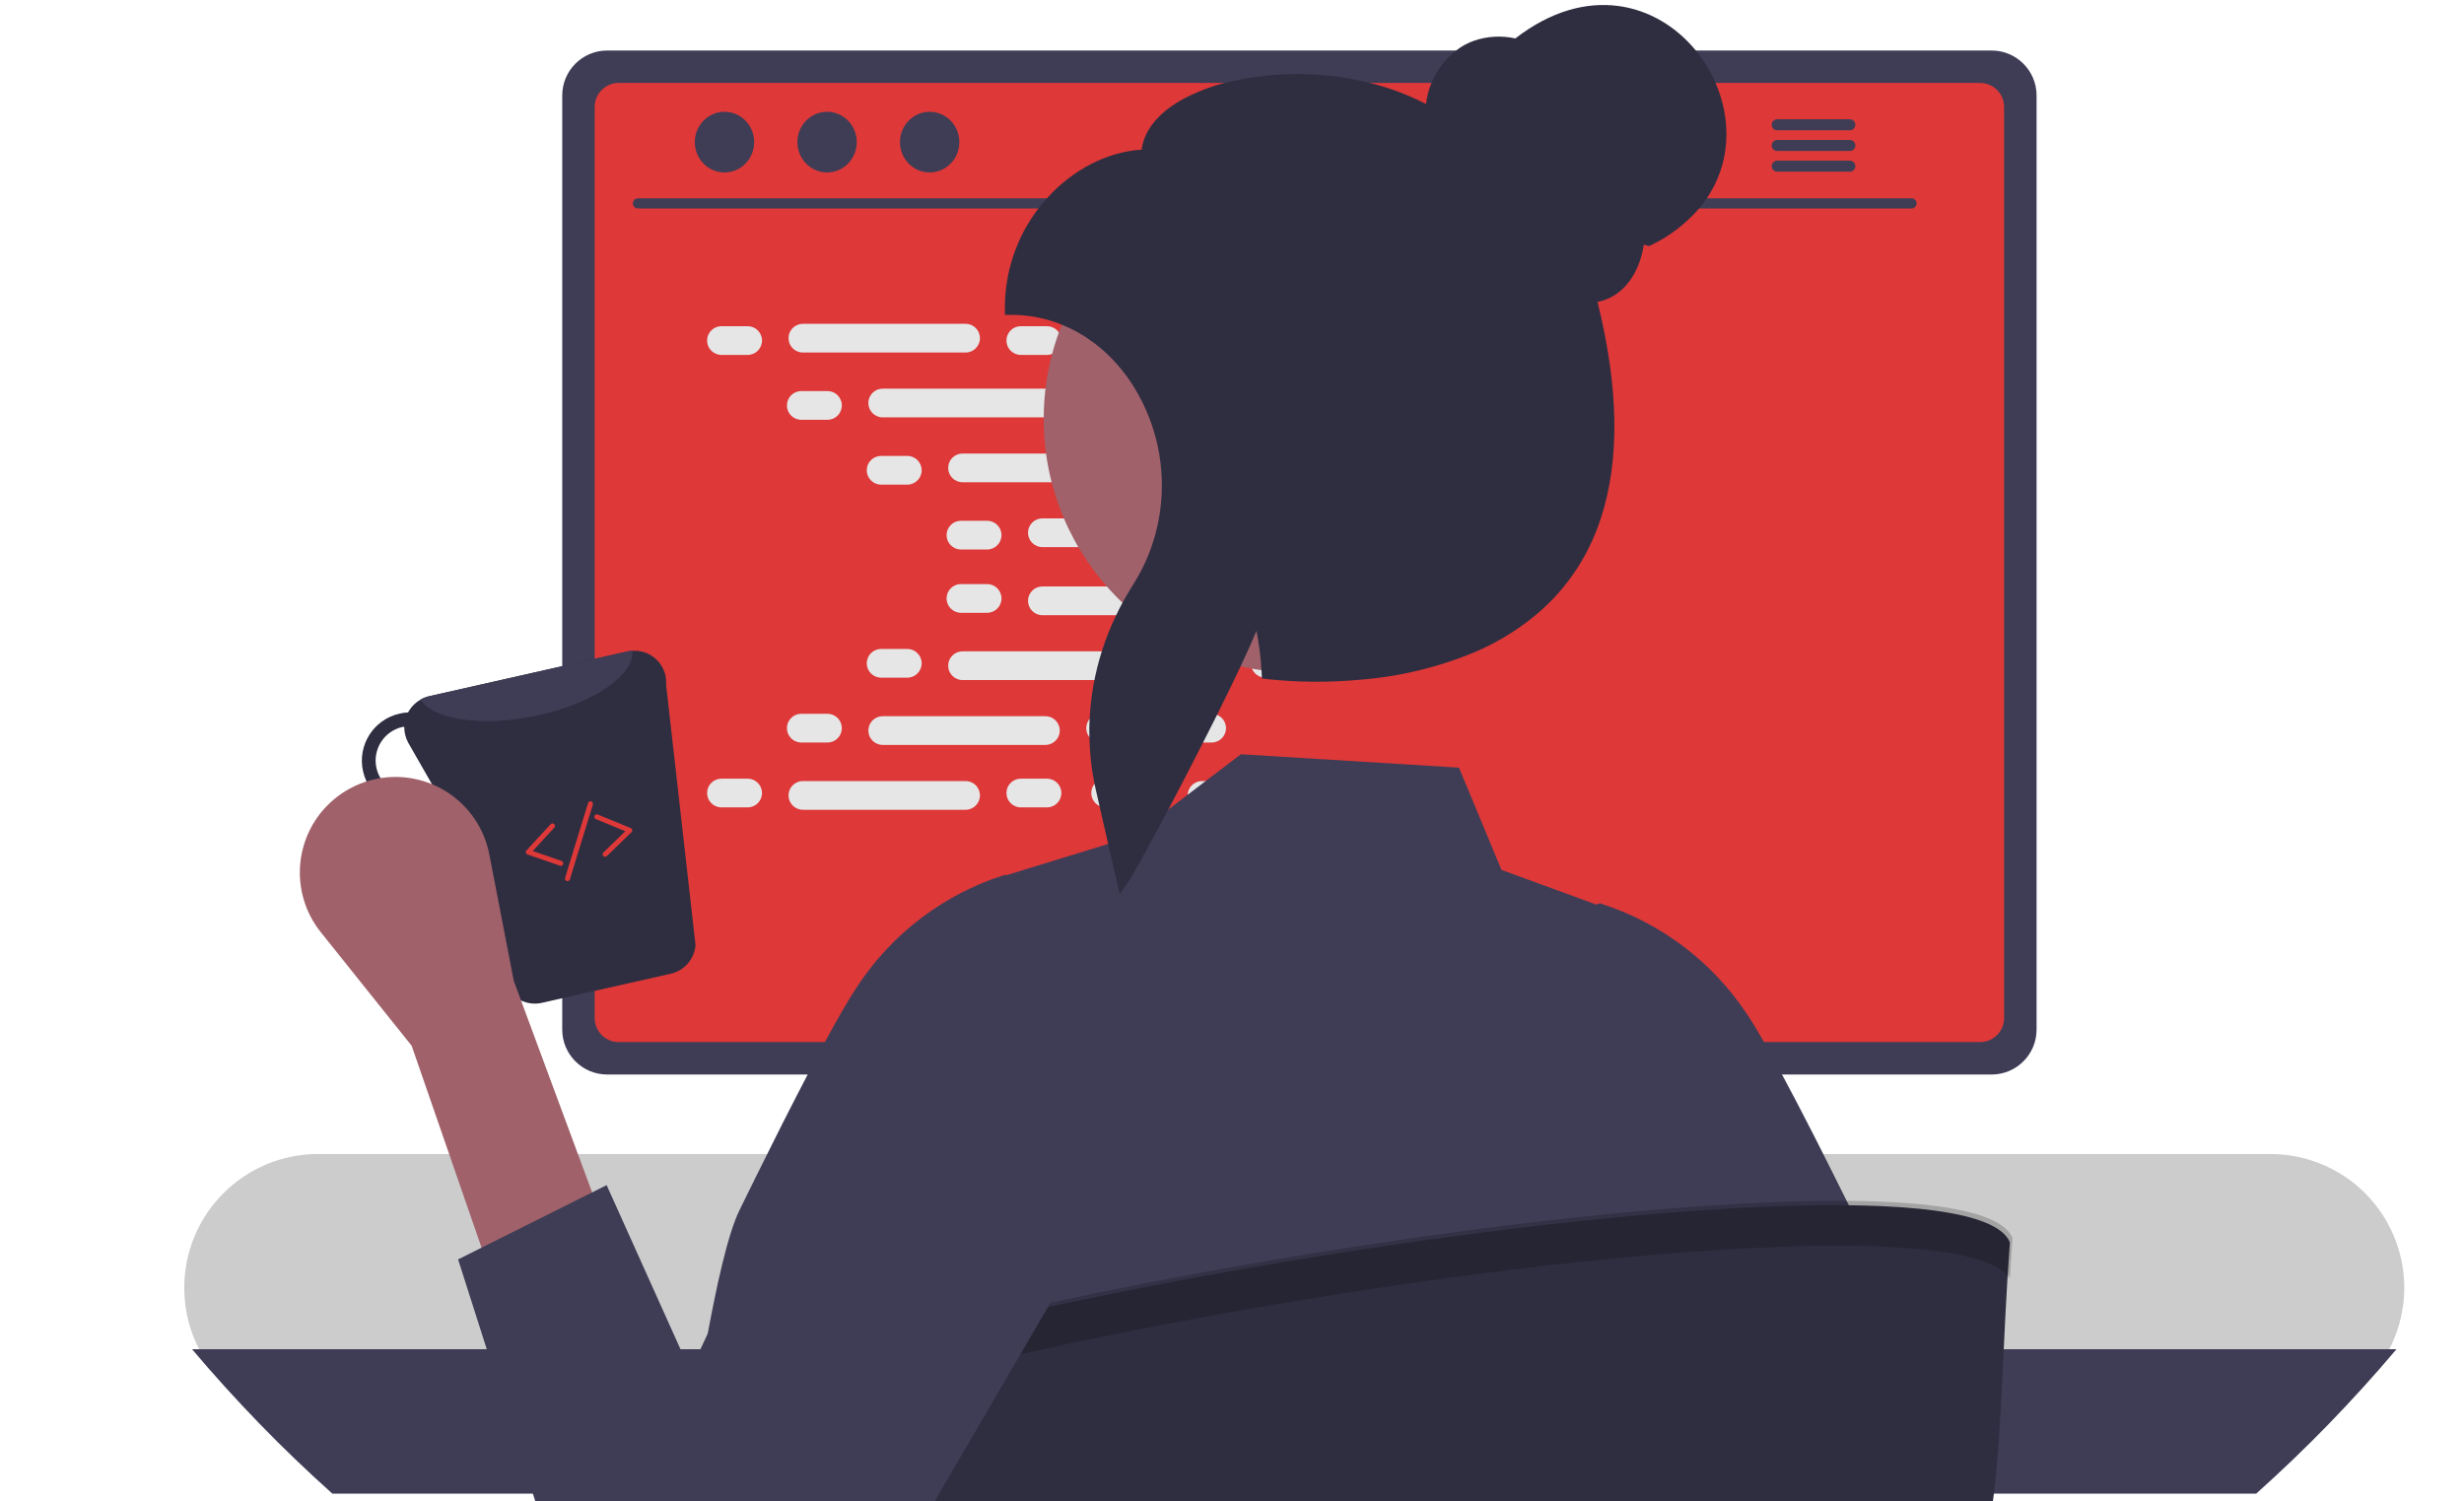
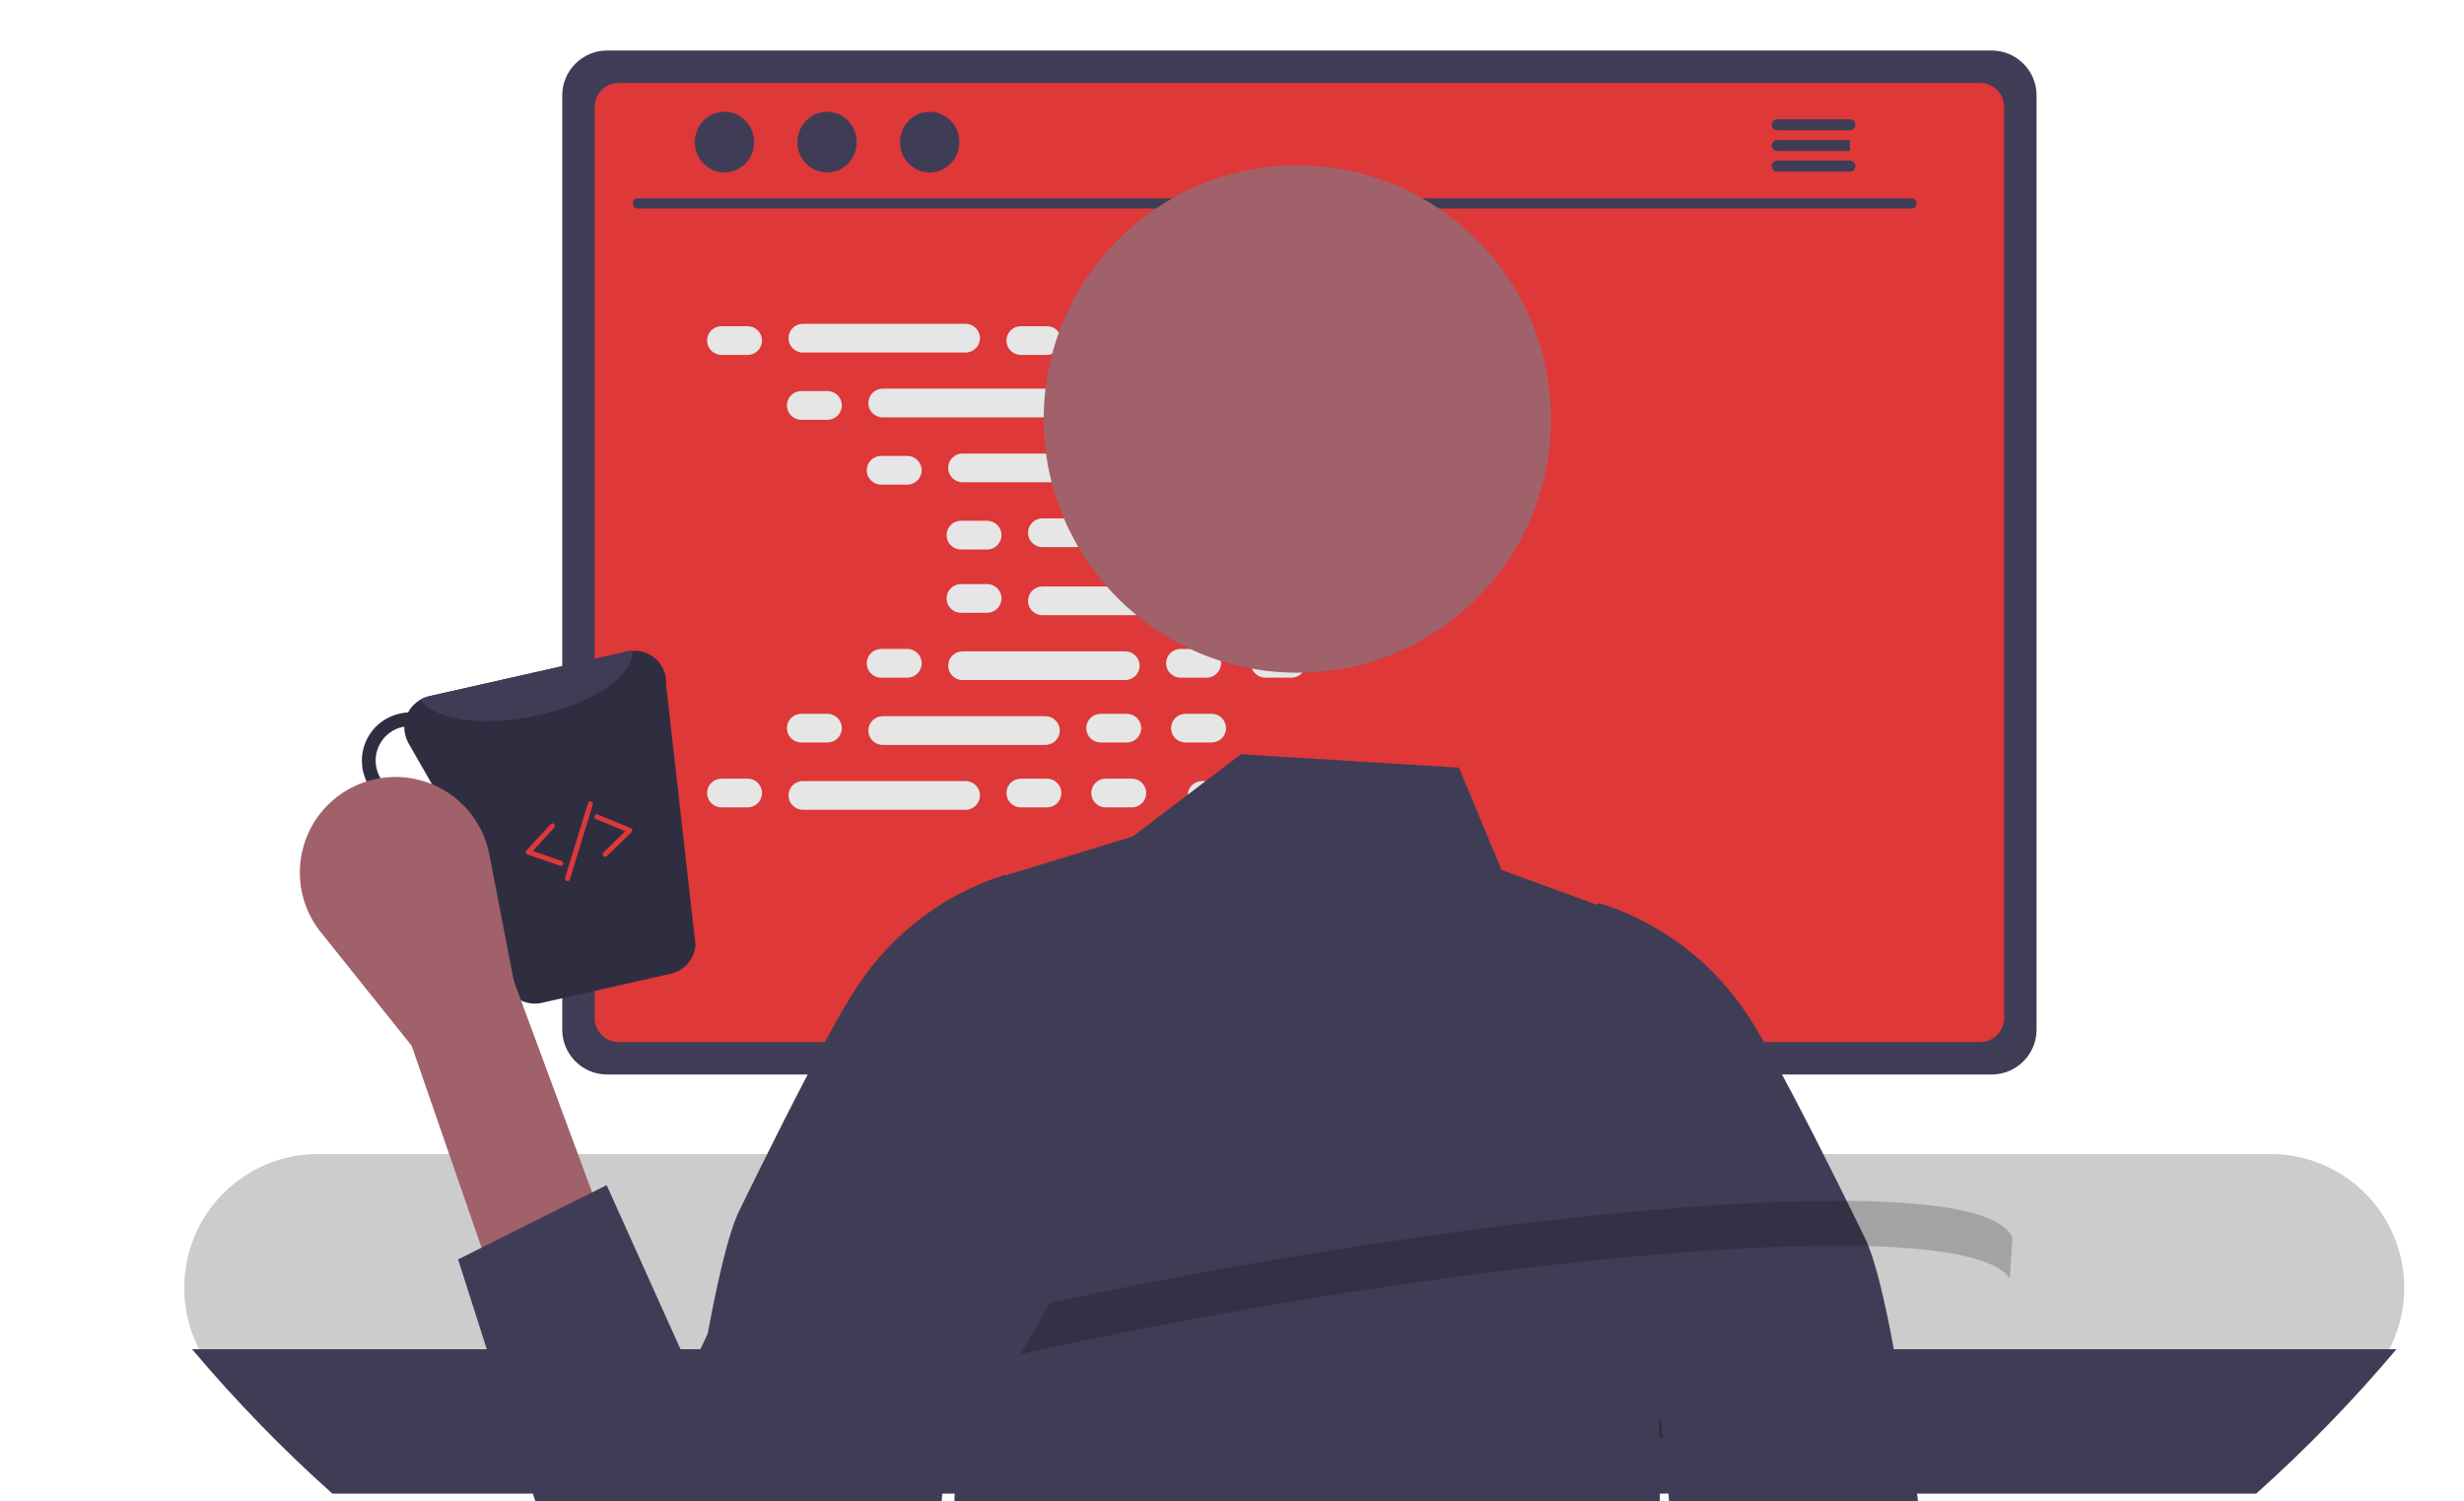
<svg xmlns="http://www.w3.org/2000/svg" id="_レイヤー_1" viewBox="0 0 1280 780">
  <defs>
    <style>
      .cls-1 {
        fill: #2f2e41;
      }

      .cls-2 {
        fill: #3f3d56;
      }

      .cls-3 {
        fill: #de3838;
      }

      .cls-4 {
        isolation: isolate;
        opacity: .2;
      }

      .cls-5 {
        fill: #a0616a;
      }

      .cls-6 {
        fill: #ccc;
      }

      .cls-7 {
        fill: #e6e6e6;
      }
    </style>
  </defs>
  <path class="cls-6" d="M1179.44,599.52H165.23c-38.38,0-69.51,31.13-69.51,69.51s31.13,69.51,69.51,69.51h1014.2c19.98,0,38.98-8.6,52.15-23.61,2.95-3.34,5.57-6.97,7.83-10.83,1.74-2.95,3.27-6.04,4.54-9.23,14.31-35.61-2.98-76.04-38.59-90.35-8.24-3.32-17.05-5-25.92-5h0Z" />
  <path class="cls-2" d="M1244.91,700.94c-22.52,26.67-46.86,51.76-72.88,75.03H172.67c-26.02-23.27-50.36-48.36-72.88-75.03h1145.12Z" />
-   <path class="cls-1" d="M756.01,441.06h-168.26c-.91,0-1.81.13-2.67.41-3.76,1.17-6.3,4.64-6.3,8.55v265.82h186.22v-265.82c0-4.95-4.02-8.97-8.99-8.97h0ZM692.33,572.21c0,4.3-1.43,8.5-4.04,11.92-6.61,8.76-19.08,10.5-27.84,3.86-4.95-3.73-7.88-9.59-7.88-15.78v-30.84c.1-10.99,9.07-19.8,20.06-19.7,10.83.1,19.59,8.86,19.7,19.7v30.84h0Z" />
  <path class="cls-2" d="M578.21,707.34v25.63c0,2.77,2.23,5,5,5.03h177.36c2.77,0,5-2.25,5-5.03v-25.63h-187.36,0Z" />
  <path class="cls-2" d="M1034.63,26.24H315.4c-12.86,0-23.3,10.45-23.33,23.3v485.34c0,12.88,10.45,23.33,23.33,23.33h719.23c12.88,0,23.33-10.45,23.33-23.33V49.54c-.03-12.86-10.47-23.27-23.33-23.3Z" />
  <path class="cls-3" d="M1028.62,43.09H321.39c-6.89,0-12.47,5.6-12.47,12.49v473.32c0,6.87,5.6,12.47,12.47,12.47h707.23c6.87,0,12.47-5.6,12.47-12.47V55.58c0-6.89-5.57-12.47-12.47-12.49Z" />
  <path class="cls-1" d="M898.46,737.59l-6.53-31.02c-.54-2.57-2.36-4.69-4.82-5.62-.88-.34-1.81-.52-2.75-.52h-407.72c-.93,0-1.87.18-2.75.52-2.46.93-4.28,3.06-4.82,5.62l-6.53,31.02c-.88,4.17,1.81,8.29,5.99,9.18.52.1,1.04.16,1.58.16h420.76c2.33,0,4.56-1.04,6.01-2.88,1.48-1.81,2.05-4.17,1.58-6.45h0Z" />
  <rect class="cls-2" x="479.62" y="706.02" width="12.96" height="7.78" rx="1.27" ry="1.27" />
  <rect class="cls-2" x="505.54" y="706.02" width="12.96" height="7.78" rx="1.27" ry="1.27" />
  <rect class="cls-2" x="531.46" y="706.02" width="12.96" height="7.78" rx="1.27" ry="1.27" />
  <rect class="cls-2" x="557.38" y="706.02" width="12.96" height="7.78" rx="1.27" ry="1.27" />
  <rect class="cls-2" x="583.29" y="706.02" width="12.96" height="7.78" rx="1.27" ry="1.27" />
  <rect class="cls-2" x="609.21" y="706.02" width="12.96" height="7.78" rx="1.27" ry="1.27" />
  <rect class="cls-2" x="635.13" y="706.02" width="12.96" height="7.78" rx="1.27" ry="1.27" />
  <rect class="cls-2" x="661.05" y="706.02" width="12.96" height="7.78" rx="1.27" ry="1.27" />
  <rect class="cls-2" x="686.97" y="706.02" width="12.96" height="7.78" rx="1.27" ry="1.27" />
  <rect class="cls-2" x="712.89" y="706.02" width="12.96" height="7.78" rx="1.27" ry="1.27" />
  <rect class="cls-2" x="738.8" y="706.02" width="12.96" height="7.78" rx="1.27" ry="1.27" />
  <rect class="cls-2" x="764.72" y="706.02" width="12.96" height="7.78" rx="1.27" ry="1.27" />
  <rect class="cls-2" x="790.64" y="706.02" width="12.96" height="7.78" rx="1.27" ry="1.27" />
  <rect class="cls-2" x="816.56" y="706.02" width="12.96" height="7.78" rx="1.27" ry="1.27" />
  <rect class="cls-2" x="842.48" y="706.02" width="12.96" height="7.78" rx="1.27" ry="1.27" />
  <rect class="cls-2" x="868.39" y="706.02" width="12.96" height="7.78" rx="1.27" ry="1.27" />
  <rect class="cls-2" x="479.31" y="718.98" width="12.96" height="7.78" rx="1.27" ry="1.27" />
  <rect class="cls-2" x="505.23" y="718.98" width="12.96" height="7.78" rx="1.27" ry="1.27" />
  <rect class="cls-2" x="531.15" y="718.98" width="12.96" height="7.78" rx="1.27" ry="1.27" />
-   <rect class="cls-2" x="557.07" y="718.98" width="12.96" height="7.78" rx="1.27" ry="1.27" />
  <rect class="cls-2" x="582.98" y="718.98" width="12.96" height="7.78" rx="1.27" ry="1.27" />
  <rect class="cls-2" x="608.9" y="718.98" width="12.96" height="7.78" rx="1.27" ry="1.27" />
  <rect class="cls-2" x="634.82" y="718.98" width="12.96" height="7.78" rx="1.27" ry="1.27" />
  <rect class="cls-2" x="660.74" y="718.98" width="12.96" height="7.78" rx="1.27" ry="1.27" />
  <rect class="cls-2" x="686.66" y="718.98" width="12.96" height="7.78" rx="1.27" ry="1.27" />
  <rect class="cls-2" x="712.57" y="718.98" width="12.96" height="7.78" rx="1.27" ry="1.27" />
  <rect class="cls-2" x="738.49" y="718.98" width="12.96" height="7.78" rx="1.27" ry="1.27" />
  <rect class="cls-2" x="764.41" y="718.98" width="12.96" height="7.78" rx="1.27" ry="1.27" />
  <rect class="cls-2" x="790.33" y="718.98" width="12.96" height="7.78" rx="1.27" ry="1.27" />
  <rect class="cls-2" x="816.25" y="718.98" width="12.96" height="7.78" rx="1.27" ry="1.27" />
  <rect class="cls-2" x="842.17" y="718.98" width="12.96" height="7.78" rx="1.27" ry="1.27" />
  <rect class="cls-2" x="868.08" y="718.98" width="12.96" height="7.78" rx="1.27" ry="1.27" />
-   <rect class="cls-2" x="603.72" y="734.53" width="103.67" height="7.78" rx="1.27" ry="1.27" />
  <path class="cls-2" d="M993.09,108.3H331.32c-1.45-.03-2.62-1.24-2.57-2.7.03-1.4,1.17-2.54,2.57-2.57h661.74c1.45.03,2.62,1.24,2.57,2.7-.03,1.4-1.17,2.54-2.57,2.57h.03Z" />
  <ellipse class="cls-2" cx="376.36" cy="73.83" rx="15.42" ry="15.76" />
  <ellipse class="cls-2" cx="429.65" cy="73.83" rx="15.42" ry="15.76" />
  <ellipse class="cls-2" cx="482.94" cy="73.83" rx="15.42" ry="15.76" />
  <path class="cls-2" d="M961,61.96h-37.84c-1.58.03-2.83,1.35-2.8,2.93.03,1.53,1.27,2.77,2.8,2.8h37.84c1.58,0,2.85-1.32,2.83-2.9,0-1.56-1.27-2.8-2.83-2.83Z" />
-   <path class="cls-2" d="M961,72.71h-37.84c-1.58.03-2.83,1.35-2.8,2.93.03,1.53,1.27,2.77,2.8,2.8h37.84c1.58,0,2.85-1.32,2.83-2.9,0-1.56-1.27-2.8-2.83-2.83Z" />
+   <path class="cls-2" d="M961,72.71h-37.84c-1.58.03-2.83,1.35-2.8,2.93.03,1.53,1.27,2.77,2.8,2.8h37.84Z" />
  <path class="cls-2" d="M961,83.47h-37.84c-1.58.03-2.83,1.35-2.8,2.93.03,1.53,1.27,2.77,2.8,2.8h37.84c1.58,0,2.85-1.32,2.83-2.9,0-1.56-1.27-2.8-2.83-2.83Z" />
  <path class="cls-7" d="M374.78,169.46h13.61c4.12,0,7.46,3.34,7.46,7.46h0c0,4.12-3.34,7.46-7.46,7.46h-13.61c-4.12,0-7.46-3.34-7.46-7.46h0c0-4.12,3.34-7.46,7.46-7.46Z" />
  <path class="cls-7" d="M530.29,169.46h13.61c4.12,0,7.46,3.34,7.46,7.46h0c0,4.12-3.34,7.46-7.46,7.46h-13.61c-4.12,0-7.46-3.34-7.46-7.46h0c0-4.12,3.34-7.46,7.46-7.46Z" />
  <path class="cls-7" d="M574.35,169.46h13.61c4.12,0,7.46,3.34,7.46,7.46h0c0,4.12-3.34,7.46-7.46,7.46h-13.61c-4.12,0-7.46-3.34-7.46-7.46h0c0-4.12,3.34-7.46,7.46-7.46Z" />
  <path class="cls-7" d="M417.08,168.22h84.52c4.12,0,7.46,3.34,7.46,7.46h0c0,4.12-3.34,7.46-7.46,7.46h-84.52c-4.12,0-7.46-3.34-7.46-7.46h0c0-4.12,3.34-7.46,7.46-7.46Z" />
  <path class="cls-7" d="M624.43,168.22h84.52c4.12,0,7.46,3.34,7.46,7.46h0c0,4.12-3.34,7.46-7.46,7.46h-84.52c-4.12,0-7.46-3.34-7.46-7.46h0c0-4.12,3.34-7.46,7.46-7.46Z" />
  <path class="cls-7" d="M416.25,203.16h13.61c4.12,0,7.46,3.34,7.46,7.46h0c0,4.12-3.34,7.46-7.46,7.46h-13.61c-4.12,0-7.46-3.34-7.46-7.46h0c0-4.12,3.34-7.46,7.46-7.46Z" />
  <path class="cls-7" d="M571.76,203.16h13.61c4.12,0,7.46,3.34,7.46,7.46h0c0,4.12-3.34,7.46-7.46,7.46h-13.61c-4.12,0-7.46-3.34-7.46-7.46h0c0-4.12,3.34-7.46,7.46-7.46Z" />
  <path class="cls-7" d="M615.82,203.16h13.61c4.12,0,7.46,3.34,7.46,7.46h0c0,4.12-3.34,7.46-7.46,7.46h-13.61c-4.12,0-7.46-3.34-7.46-7.46h0c0-4.12,3.34-7.46,7.46-7.46Z" />
  <path class="cls-7" d="M458.55,201.91h84.52c4.12,0,7.46,3.34,7.46,7.46h0c0,4.12-3.34,7.46-7.46,7.46h-84.52c-4.12,0-7.46-3.34-7.46-7.46h0c0-4.12,3.34-7.46,7.46-7.46Z" />
  <path class="cls-7" d="M665.9,201.91h84.52c4.12,0,7.46,3.34,7.46,7.46h0c0,4.12-3.34,7.46-7.46,7.46h-84.52c-4.12,0-7.46-3.34-7.46-7.46h0c0-4.12,3.34-7.46,7.46-7.46Z" />
  <path class="cls-7" d="M457.72,236.85h13.61c4.12,0,7.46,3.34,7.46,7.46h0c0,4.12-3.34,7.46-7.46,7.46h-13.61c-4.12,0-7.46-3.34-7.46-7.46h0c0-4.12,3.34-7.46,7.46-7.46Z" />
  <path class="cls-7" d="M613.23,236.85h13.61c4.12,0,7.46,3.34,7.46,7.46h0c0,4.12-3.34,7.46-7.46,7.46h-13.61c-4.12,0-7.46-3.34-7.46-7.46h0c0-4.12,3.34-7.46,7.46-7.46Z" />
  <path class="cls-7" d="M657.29,236.85h13.61c4.12,0,7.46,3.34,7.46,7.46h0c0,4.12-3.34,7.46-7.46,7.46h-13.61c-4.12,0-7.46-3.34-7.46-7.46h0c0-4.12,3.34-7.46,7.46-7.46Z" />
  <path class="cls-7" d="M500.02,235.61h84.52c4.12,0,7.46,3.34,7.46,7.46h0c0,4.12-3.34,7.46-7.46,7.46h-84.52c-4.12,0-7.46-3.34-7.46-7.46h0c0-4.12,3.34-7.46,7.46-7.46Z" />
  <path class="cls-7" d="M707.36,235.61h84.52c4.12,0,7.46,3.34,7.46,7.46h0c0,4.12-3.34,7.46-7.46,7.46h-84.52c-4.12,0-7.46-3.34-7.46-7.46h0c0-4.12,3.34-7.46,7.46-7.46Z" />
  <path class="cls-7" d="M499.19,270.54h13.61c4.12,0,7.46,3.34,7.46,7.46h0c0,4.12-3.34,7.46-7.46,7.46h-13.61c-4.12,0-7.46-3.34-7.46-7.46h0c0-4.12,3.34-7.46,7.46-7.46Z" />
  <path class="cls-7" d="M654.7,270.54h13.61c4.12,0,7.46,3.34,7.46,7.46h0c0,4.12-3.34,7.46-7.46,7.46h-13.61c-4.12,0-7.46-3.34-7.46-7.46h0c0-4.12,3.34-7.46,7.46-7.46Z" />
  <path class="cls-7" d="M698.76,270.54h13.61c4.12,0,7.46,3.34,7.46,7.46h0c0,4.12-3.34,7.46-7.46,7.46h-13.61c-4.12,0-7.46-3.34-7.46-7.46h0c0-4.12,3.34-7.46,7.46-7.46Z" />
  <path class="cls-7" d="M541.49,269.3h84.52c4.12,0,7.46,3.34,7.46,7.46h0c0,4.12-3.34,7.46-7.46,7.46h-84.52c-4.12,0-7.46-3.34-7.46-7.46h0c0-4.12,3.34-7.46,7.46-7.46Z" />
  <path class="cls-7" d="M530.29,404.52h13.61c4.12,0,7.46,3.34,7.46,7.46h0c0,4.12-3.34,7.46-7.46,7.46h-13.61c-4.12,0-7.46-3.34-7.46-7.46h0c0-4.12,3.34-7.46,7.46-7.46Z" />
  <path class="cls-7" d="M574.35,404.52h13.61c4.12,0,7.46,3.34,7.46,7.46h0c0,4.12-3.34,7.46-7.46,7.46h-13.61c-4.12,0-7.46-3.34-7.46-7.46h0c0-4.12,3.34-7.46,7.46-7.46Z" />
  <path class="cls-7" d="M624.43,405.76h84.52c4.12,0,7.46,3.34,7.46,7.46h0c0,4.12-3.34,7.46-7.46,7.46h-84.52c-4.12,0-7.46-3.34-7.46-7.46h0c0-4.12,3.34-7.46,7.46-7.46Z" />
  <path class="cls-7" d="M374.78,404.52h13.61c4.12,0,7.46,3.34,7.46,7.46h0c0,4.12-3.34,7.46-7.46,7.46h-13.61c-4.12,0-7.46-3.34-7.46-7.46h0c0-4.12,3.34-7.46,7.46-7.46Z" />
  <path class="cls-7" d="M417.08,405.76h84.52c4.12,0,7.46,3.34,7.46,7.46h0c0,4.12-3.34,7.46-7.46,7.46h-84.52c-4.12,0-7.46-3.34-7.46-7.46h0c0-4.12,3.34-7.46,7.46-7.46Z" />
  <path class="cls-7" d="M416.25,370.82h13.61c4.12,0,7.46,3.34,7.46,7.46h0c0,4.12-3.34,7.46-7.46,7.46h-13.61c-4.12,0-7.46-3.34-7.46-7.46h0c0-4.12,3.34-7.46,7.46-7.46Z" />
  <path class="cls-7" d="M571.76,370.82h13.61c4.12,0,7.46,3.34,7.46,7.46h0c0,4.12-3.34,7.46-7.46,7.46h-13.61c-4.12,0-7.46-3.34-7.46-7.46h0c0-4.12,3.34-7.46,7.46-7.46Z" />
  <path class="cls-7" d="M615.82,370.82h13.61c4.12,0,7.46,3.34,7.46,7.46h0c0,4.12-3.34,7.46-7.46,7.46h-13.61c-4.12,0-7.46-3.34-7.46-7.46h0c0-4.12,3.34-7.46,7.46-7.46Z" />
  <path class="cls-7" d="M458.55,372.07h84.52c4.12,0,7.46,3.34,7.46,7.46h0c0,4.12-3.34,7.46-7.46,7.46h-84.52c-4.12,0-7.46-3.34-7.46-7.46h0c0-4.12,3.34-7.46,7.46-7.46Z" />
  <path class="cls-7" d="M457.72,337.13h13.61c4.12,0,7.46,3.34,7.46,7.46h0c0,4.12-3.34,7.46-7.46,7.46h-13.61c-4.12,0-7.46-3.34-7.46-7.46h0c0-4.12,3.34-7.46,7.46-7.46Z" />
  <path class="cls-7" d="M613.23,337.13h13.61c4.12,0,7.46,3.34,7.46,7.46h0c0,4.12-3.34,7.46-7.46,7.46h-13.61c-4.12,0-7.46-3.34-7.46-7.46h0c0-4.12,3.34-7.46,7.46-7.46Z" />
  <path class="cls-7" d="M657.29,337.13h13.61c4.12,0,7.46,3.34,7.46,7.46h0c0,4.12-3.34,7.46-7.46,7.46h-13.61c-4.12,0-7.46-3.34-7.46-7.46h0c0-4.12,3.34-7.46,7.46-7.46Z" />
  <path class="cls-7" d="M500.02,338.37h84.52c4.12,0,7.46,3.34,7.46,7.46h0c0,4.12-3.34,7.46-7.46,7.46h-84.52c-4.12,0-7.46-3.34-7.46-7.46h0c0-4.12,3.34-7.46,7.46-7.46Z" />
  <path class="cls-7" d="M499.19,303.43h13.61c4.12,0,7.46,3.34,7.46,7.46h0c0,4.12-3.34,7.46-7.46,7.46h-13.61c-4.12,0-7.46-3.34-7.46-7.46h0c0-4.12,3.34-7.46,7.46-7.46Z" />
  <path class="cls-7" d="M654.7,303.43h13.61c4.12,0,7.46,3.34,7.46,7.46h0c0,4.12-3.34,7.46-7.46,7.46h-13.61c-4.12,0-7.46-3.34-7.46-7.46h0c0-4.12,3.34-7.46,7.46-7.46Z" />
  <path class="cls-7" d="M698.76,303.43h13.61c4.12,0,7.46,3.34,7.46,7.46h0c0,4.12-3.34,7.46-7.46,7.46h-13.61c-4.12,0-7.46-3.34-7.46-7.46h0c0-4.12,3.34-7.46,7.46-7.46Z" />
  <path class="cls-7" d="M541.49,304.68h84.52c4.12,0,7.46,3.34,7.46,7.46h0c0,4.12-3.34,7.46-7.46,7.46h-84.52c-4.12,0-7.46-3.34-7.46-7.46h0c0-4.12,3.34-7.46,7.46-7.46Z" />
  <path class="cls-2" d="M1001.02,891.26c-1.58.8-3.19,1.61-4.77,2.38-40.95,20.48-73.71,32.11-118.52,44.86-3.78-42.25-7.44-116.5-10.99-162.53-.93-11.95-1.87-21.98-2.77-29.05-.23-3.76-.98-7.46-2.28-11.02l.16,11.02.39,29.05,2.25,166.16c-55.75,14.75-113,23.02-170.65,24.6-3.01.08-5.96.13-8.81.18-1.01.03-2,.05-2.98.05-3.24.03-6.45.05-9.69.05-60.75.05-121.27-7.28-180.23-21.85,1.27-41.81,2.54-115.23,3.76-169.19.26-10.55.49-20.37.75-29.05.49-18.56,1.01-31.93,1.5-36.41-.44.8-.78,1.63-1.01,2.51-2.41,11.17-4.04,22.5-4.9,33.9-.91,8.68-1.81,18.51-2.72,29.05-4.82,56.06-9.85,132.29-15.03,164.61-30.84-8.42-61.14-18.84-90.64-31.18-15.55-6.48-30.82-13.48-45.82-20.97,2.85-18.66,5.83-39.58,8.89-61.27,2.38-16.82,4.85-34.11,7.36-51.19,3.89-26.38,7.88-52.25,11.92-75.03,5.91-33.28,11.97-60.03,17.99-72.31,5.7-11.66,11.4-23.17,16.92-34.19,1.92-3.86,3.84-7.67,5.7-11.38.44-.88.88-1.74,1.32-2.59,3.97-7.8,7.8-15.27,11.46-22.26,3.14-5.99,6.12-11.64,8.94-16.85,6.84-12.65,12.65-22.73,16.95-29.11,17.99-27.29,44.76-47.59,75.89-57.56l.78-.21.54.23,53-16.28,7.75-2.38,5.21-1.61,18.35-13.97,9.98-7.59,9.36-7.13,18.3-13.92,113.29,6.97,22.06,53.11,49.4,18.06.86-.39.75-.31.78.21c31.13,9.98,57.9,30.3,75.89,57.56,2.44,3.65,5.39,8.48,8.73,14.31,2.85,4.95,5.96,10.6,9.33,16.85,4.79,8.89,10.03,18.92,15.58,29.78,1.22,2.38,2.46,4.82,3.71,7.28,2.31,4.56,4.64,9.23,7.02,13.97,5.52,11.02,11.22,22.52,16.92,34.21,4.95,10.13,9.95,30.97,14.88,57.49,4.07,22.03,8.11,48,12.03,75.03,5.13,35.04-.34,77,4.3,109.24.29,2.05.6,4.04.88,6.04h0Z" />
  <circle class="cls-5" cx="673.96" cy="217.7" r="131.77" />
-   <path class="cls-1" d="M891.23,43.09c-2.59-6.09-6.06-11.74-10.29-16.85-20.01-24.44-56.4-35.2-93.75-6.27-7.18-1.61-14.7-1.17-21.64,1.24-3.29,1.19-6.38,2.88-9.12,5.03-5.65,4.41-10.06,10.21-12.8,16.85-1.45,3.5-2.41,7.21-2.85,10.96-9.23-4.79-19-8.48-29.11-10.96-24.78-6.17-50.72-6.17-75.5,0-7.93,2.02-15.6,5.05-22.76,9.02-12.13,7-19.1,15.84-20.35,25.66-17.49.98-35.69,10.19-49.24,25.27-1.53,1.68-3.01,3.45-4.38,5.26-11.4,14.9-17.52,33.2-17.42,51.97v3.29h3.29c9.02,0,17.96,1.74,26.31,5.13,5.42,2.18,10.55,5,15.27,8.42,3.08,2.2,6.01,4.61,8.73,7.26,6.32,6.12,11.66,13.14,15.86,20.86,10.76,19.49,14.51,42.12,10.57,64.04-.91,5.08-2.23,10.08-3.94,14.93-2.44,6.95-5.68,13.56-9.62,19.78-.16.23-.29.47-.44.7-1.74,2.77-3.4,5.6-4.95,8.45-1.17,2.13-2.25,4.3-3.27,6.48-2.95,6.06-5.44,12.34-7.46,18.76-3.6,11.38-5.73,23.17-6.32,35.09-.18,3.16-.23,6.32-.13,9.49.16,8.14,1.04,16.28,2.67,24.26.23,1.09.47,2.15.7,3.24l1.89,8.27,4.48,19.72,3.11,13.58,2.88,12.6,4.25-6.09c1.45-2.07,5.11-8.45,10-17.47,3.24-5.88,7-12.91,11.07-20.58,5.68-10.76,11.9-22.76,17.99-34.73,2.46-4.85,4.9-9.67,7.26-14.38,4.46-8.94,8.66-17.57,12.26-25.24,3.32-7.08,6.14-13.35,8.24-18.38.65,3.29,1.19,6.64,1.61,10,.47,3.42.8,6.89.98,10.37.05.52.08,1.06.1,1.58l.1,2.13v.62l2.77.36c15.84,1.68,31.83,1.81,47.69.36h.03c21.02-1.58,41.65-6.58,61.06-14.8,11.02-4.79,21.33-11.09,30.58-18.76,4.33-3.58,8.37-7.49,12.08-11.71.93-1.06,1.84-2.13,2.72-3.21,5.13-6.3,9.51-13.17,13.09-20.48,2.38-4.82,4.41-9.8,6.06-14.93,9.95-30.14,9.38-67.75-1.71-112.43,3.01-.57,5.86-1.68,8.48-3.27,8.14-4.9,13.79-14.62,15.55-26.49l2.8.75c9.93-4.61,18.76-11.27,25.94-19.54,1.43-1.68,2.75-3.45,3.99-5.26,12.67-18.66,12.78-41.05,4.56-59.95h0Z" />
  <polygon class="cls-4" points="458.06 700.84 480.09 615.85 499.53 689.17 458.06 700.84" />
-   <path class="cls-1" d="M1044.09,645.45c-7.88,108.55.29,156.34-43.21,245.83-39.58,19.36-80.79,35.17-123.16,47.22-4.41,1.24-8.81,2.46-13.24,3.63-55.75,14.75-113,23.02-170.65,24.6-3.01.08-5.96.13-8.81.18-1.01.03-2,.05-2.98.05-3.24.03-6.45.05-9.69.05-60.75.05-121.27-7.28-180.23-21.85-5.91-1.45-11.79-2.98-17.65-4.59-30.84-8.42-61.14-18.84-90.64-31.18-15.55-6.48-30.82-13.48-45.82-20.97-3.4-1.71-6.79-3.42-10.13-5.18-17.18-30.22-26.95-66.97-27.16-111.14,11.9-76.1,717.1-192.29,743.38-126.66h0Z" />
  <path class="cls-4" d="M1044.07,664.06c.41-6.71.86-13.66,1.37-20.89-26.28-65.62-731.49,50.57-743.38,126.66.03,6.97.34,13.74.83,20.35,28.82-75.11,698.75-185.55,741.18-126.12h0Z" />
  <path class="cls-1" d="M346.04,355.74c.67-9.1-6.17-17-15.24-17.65-.75-.05-1.5-.05-2.25,0-.88.03-1.74.13-2.62.34l-103.05,23.27c-4.67,1.14-8.63,4.17-10.91,8.4-1.5.05-3.01.29-4.48.65-13.48,3.06-21.95,16.46-18.89,29.96,3.06,13.48,16.46,21.95,29.96,18.89,3.68-.86,7.13-2.51,10.08-4.87l34.91,98.33c3.58,6.32,10.91,9.54,17.99,7.91l67-15.14c7.02-1.63,12.18-7.62,12.78-14.83l-15.29-135.21.03-.05ZM216.99,412.58c-9.64,2.18-19.23-3.89-21.41-13.53-2.18-9.62,3.84-19.18,13.43-21.38.34-.08.65,0,.98-.08,0,2.95.73,5.88,2.2,8.48l12.78,22.32c-2.23,2.1-4.98,3.58-7.98,4.22v-.03Z" />
  <path class="cls-2" d="M328.52,338.09c.98,13.04-21.33,27.99-51.21,33.95-27.42,5.62-52.02,1.71-58.94-8.55,1.4-.83,2.9-1.43,4.48-1.79l103.05-23.27c.86-.18,1.74-.29,2.62-.34Z" />
  <path class="cls-5" d="M257.24,668.73l57.88-28.95-48.23-130.24-12.7-65.68c-5.21-26.93-31.26-44.53-58.19-39.32-8.45,1.63-16.35,5.44-22.89,11.04h0c-20.32,17.42-23.2,47.82-6.45,68.73l47.2,58.99,43.41,125.42h-.03Z" />
  <path class="cls-2" d="M315.15,615.67l-77.18,38.59,58.58,183.53c8.55,26.8,30.51,47.17,57.9,53.7h0c34.06,8.11,69.43-6.79,87.45-36.8l155.3-266.21c22.89-38.15,11.17-87.6-26.44-111.4h0c-38.23-24.21-88.87-12.86-113.08,25.4-1.58,2.49-3.01,5.05-4.3,7.7l-94.81,202.01-43.41-96.47v-.05Z" />
  <path class="cls-3" d="M291.27,449.79c-.16,0-.29,0-.41-.08l-16.85-5.81c-.67-.23-1.04-.96-.8-1.63.05-.18.16-.34.29-.47l12.54-13.63c.49-.52,1.3-.57,1.84-.08.52.49.57,1.3.08,1.84h0l-11.2,12.18,14.98,5.16c.67.23,1.04.96.8,1.66-.18.52-.67.88-1.22.88l-.05-.03Z" />
  <path class="cls-3" d="M314.37,445.08c-.73,0-1.3-.57-1.3-1.3,0-.36.13-.7.39-.93l11.38-11.02-15.29-6.3c-.67-.26-.98-1.04-.7-1.68.26-.67,1.04-.98,1.68-.7h0l17.13,7.05c.67.26.98,1.04.7,1.68-.08.16-.18.31-.29.44l-12.8,12.39c-.23.23-.57.36-.91.36Z" />
  <path class="cls-3" d="M294.8,457.73s-.26,0-.39-.05c-.67-.21-1.06-.93-.86-1.61h0l11.95-38.88c.21-.67.93-1.06,1.63-.86.67.21,1.06.93.86,1.61l-11.95,38.88c-.16.54-.67.91-1.24.91Z" />
</svg>